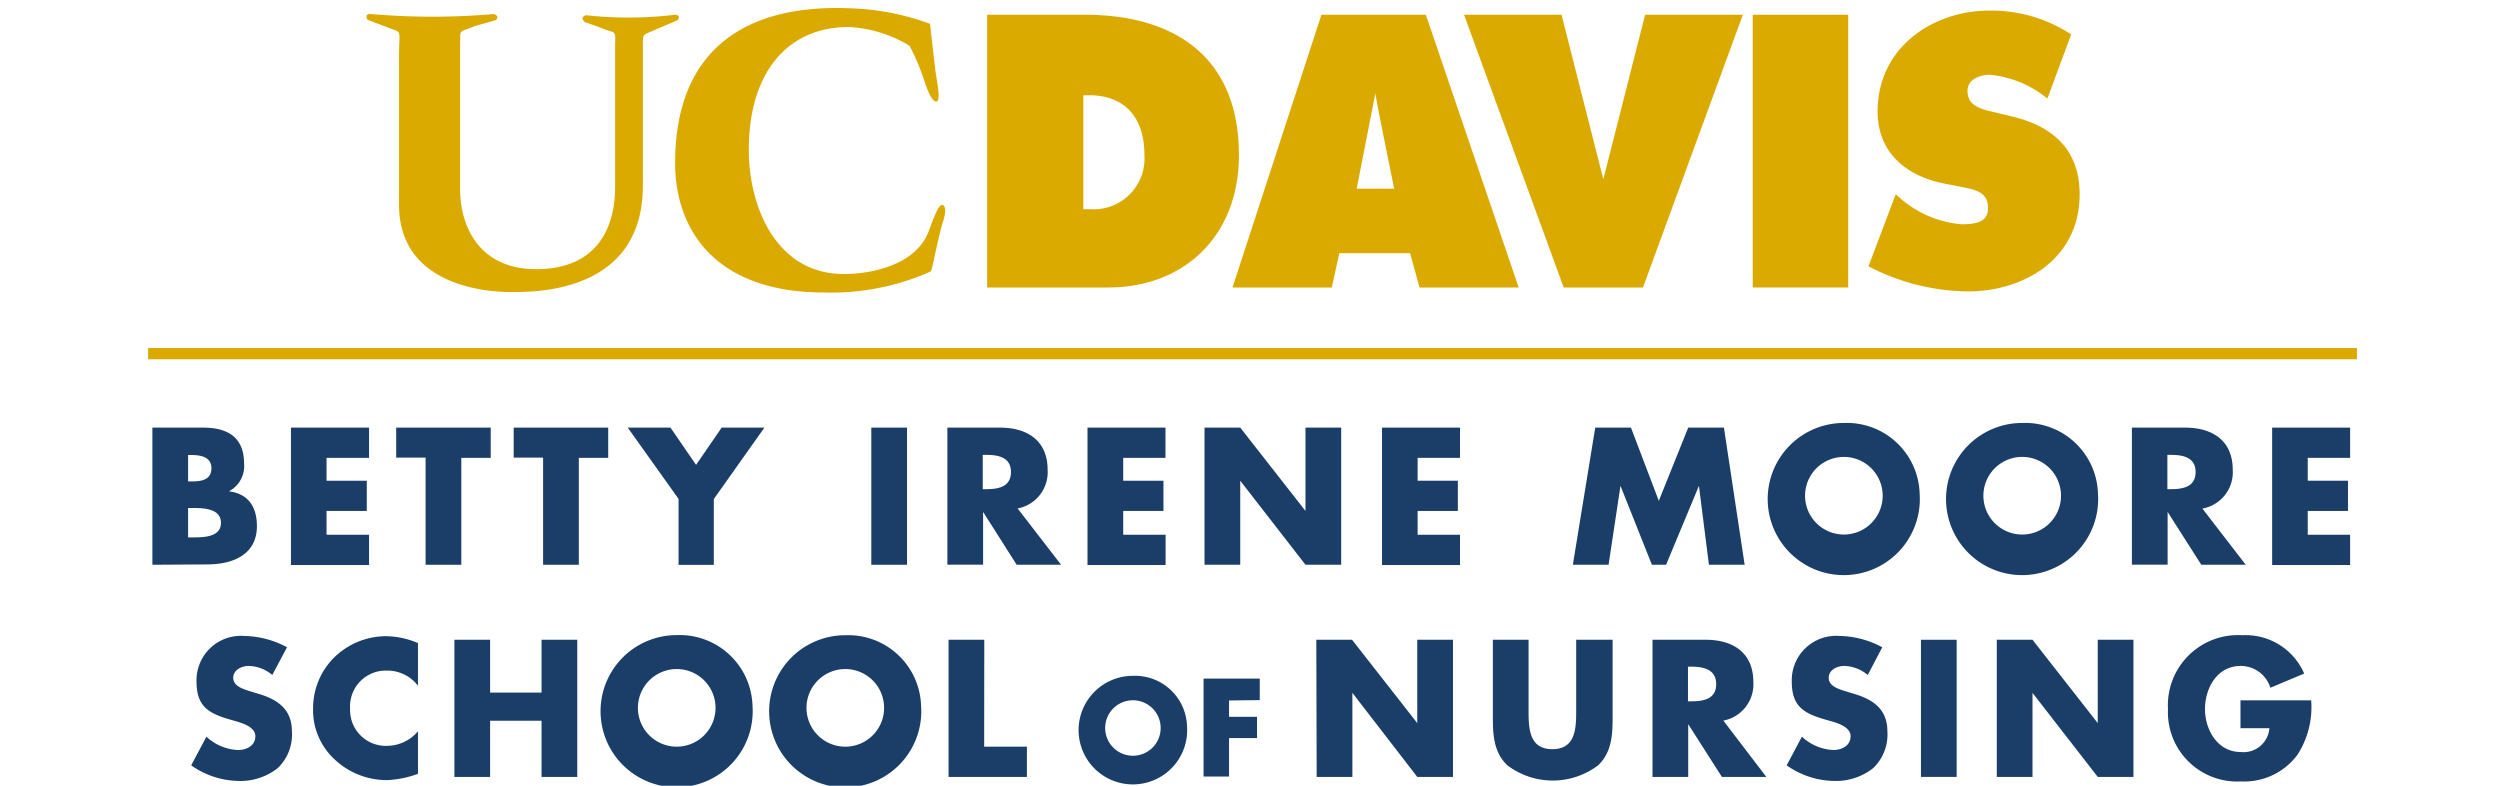
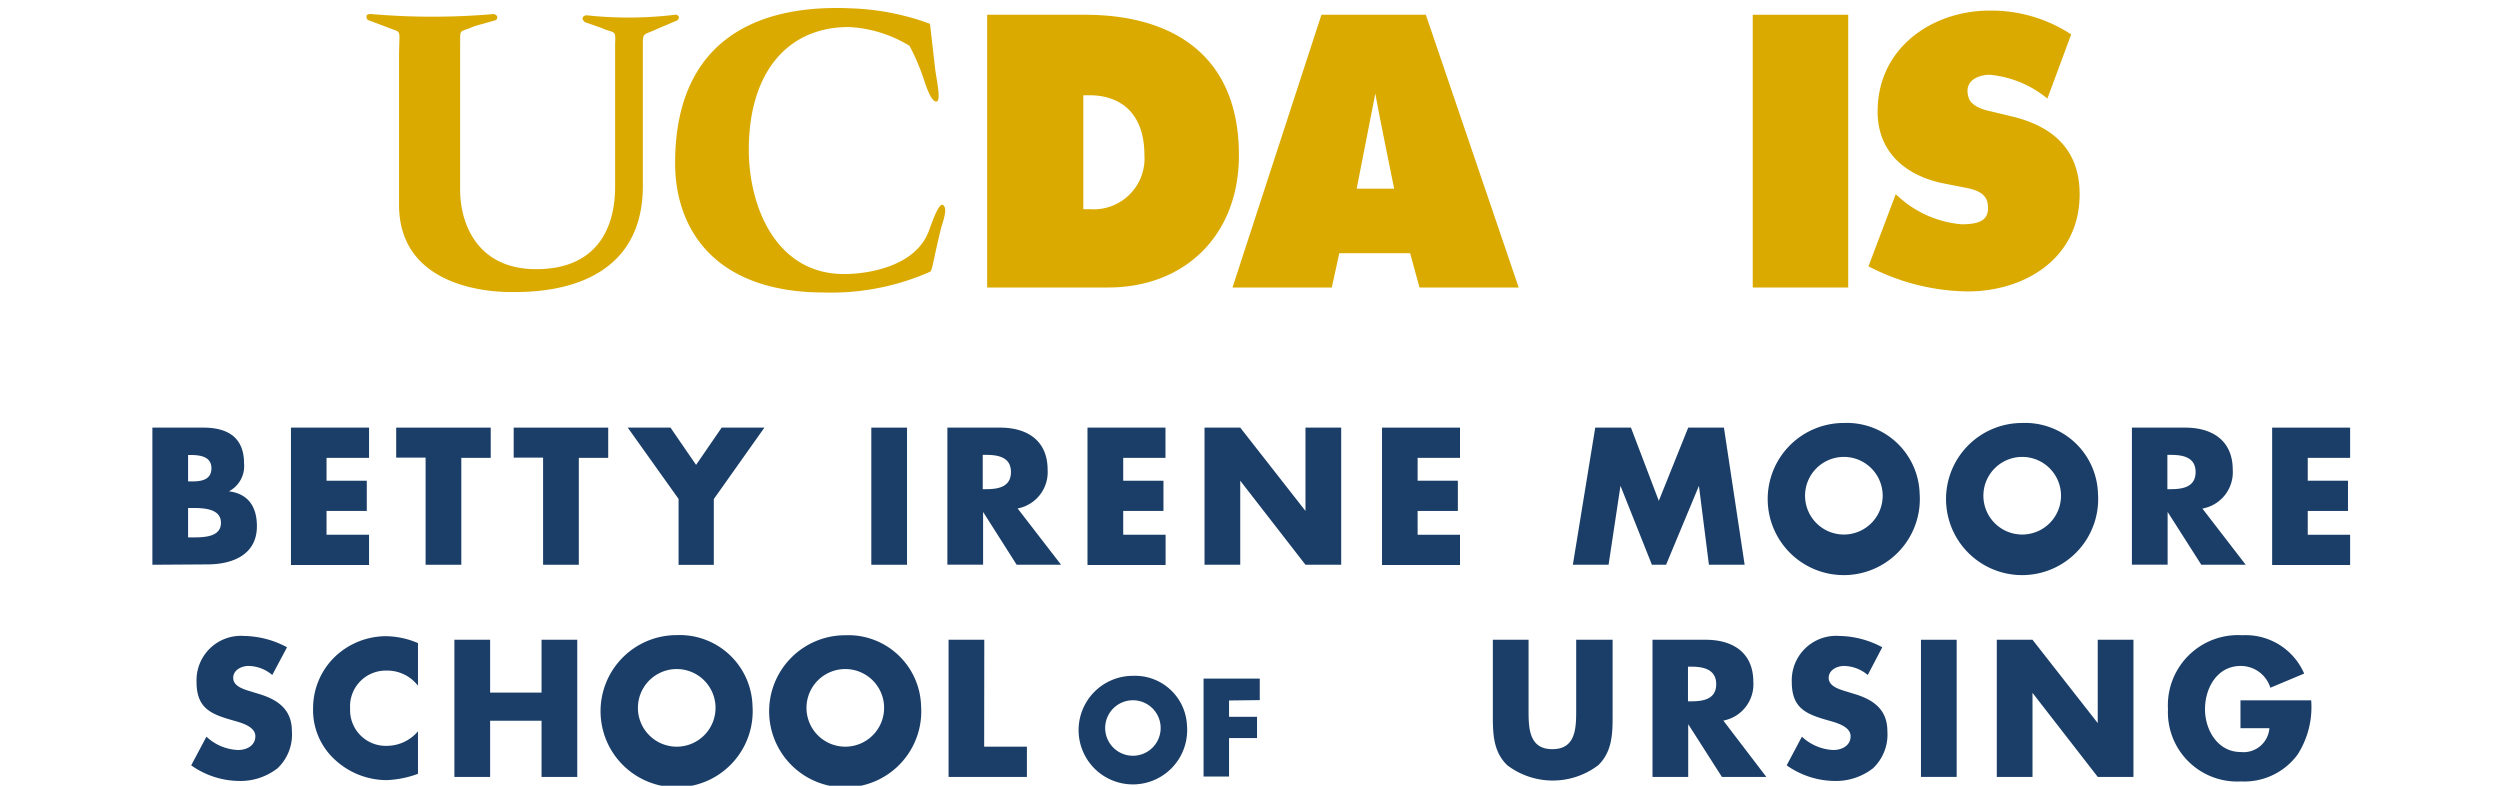
<svg xmlns="http://www.w3.org/2000/svg" id="School_of_Nursing_-_210_x_66_artboard" data-name="School of Nursing  - 210 x 66 artboard" viewBox="0 0 210 66">
  <defs>
    <style>.cls-1{fill:#daaa00;}.cls-2{fill:#1a3e68;}</style>
  </defs>
  <title>SchoolofNursing</title>
  <path class="cls-1" d="M156.94,22.4l2.3-6.08.4.35a9,9,0,0,0,5.13,2.17c1.62,0,2.4-.39,2.19-1.76-.16-1-1.31-1.2-2-1.34l-1.58-.31c-3.07-.58-5.66-2.47-5.66-6.06,0-5.43,4.69-8.48,9.39-8.48a12.25,12.25,0,0,1,6.87,2l-2,5.39a8.91,8.91,0,0,0-4.85-2c-.69,0-2.27.34-1.76,1.94.22.68,1.2,1,1.8,1.12l1.78.43c3.33.78,5.74,2.67,5.74,6.55,0,5.46-4.71,8.16-9.39,8.16a18.48,18.48,0,0,1-8.33-2.1" />
  <rect class="cls-1" x="147.23" y="1.24" width="8.02" height="22.91" />
-   <polygon class="cls-1" points="138.19 1.24 146.4 1.24 138.01 24.15 131.35 24.15 122.98 1.24 131.17 1.24 134.68 15.06 138.19 1.24" />
  <path class="cls-1" d="M103.53,24.15h8.34l.63-2.88h5.95l.79,2.88h8.33l-7.8-22.91H111Zm12-16.3h0c.15,1,1.58,8,1.58,8h-3.15Z" />
  <path class="cls-1" d="M91,17.57h.54A4.27,4.27,0,0,0,96.13,13c0-3.22-1.74-5-4.64-5H91ZM82.92,1.24h8.21c7.33,0,12.94,3.37,12.94,11.79,0,6.78-4.58,11.12-11,11.12H82.92Z" />
  <path class="cls-1" d="M78.12,2l.43,3.76c.1.89.61,3,0,2.75-.39-.18-.72-1.15-1-2a18.65,18.65,0,0,0-1.15-2.66,10.76,10.76,0,0,0-5.11-1.58c-5.05,0-8.39,3.71-8.39,10.32,0,4.74,2.27,10.43,8,10.43,2.07,0,6-.65,7.11-3.59.49-1.33.93-2.52,1.26-2.16s-.07,1.33-.22,1.9c-.68,2.73-.72,3.56-.93,3.66a20.54,20.54,0,0,1-8.88,1.74c-9.31,0-12.53-5.43-12.53-10.87,0-9.43,5.79-13.4,14.77-13A21.16,21.16,0,0,1,78.12,2" />
  <path class="cls-1" d="M50.62,2.38l-1.49-.52c-.5-.45.11-.58.11-.58a32.45,32.45,0,0,0,7.53-.05s.47.09.14.47l-1.76.75C54,3,54,2.66,54,3.92V15.6c0,9.13-9.29,8.93-11.1,8.93-.86,0-9.38,0-9.38-7.33V4.83c0-2.16.23-2.1-.49-2.35l-2.15-.81s-.36-.52.29-.49a59.87,59.87,0,0,0,10.31,0s.52.13.18.51l-1.79.5c-1.37.61-1.19.14-1.22,1.54l0,12.19c0,3,1.54,6.69,6.38,6.69,6.58,0,6.64-5.69,6.64-7V3.62c.07-1.14-.07-.81-1.08-1.24" />
-   <rect class="cls-1" x="12.44" y="29.23" width="185.54" height="0.95" />
  <path class="cls-2" d="M12.8,47.44V35.92h4.28c2,0,3.42.79,3.42,3a2.39,2.39,0,0,1-1.27,2.35v0c1.65.21,2.35,1.33,2.35,2.93,0,2.41-2.06,3.21-4.17,3.21Zm3-7h.34c.79,0,1.62-.14,1.62-1.11s-.93-1.11-1.74-1.11H15.8Zm0,4.7h.38c.89,0,2.38,0,2.38-1.22s-1.48-1.25-2.46-1.25H15.8Z" />
  <path class="cls-2" d="M27.43,38.46v1.92h3.38v2.54H27.43v2H31v2.54H24.44V35.92H31v2.54Z" />
  <path class="cls-2" d="M38.75,47.44h-3v-9H33.28V35.92h7.94v2.54H38.75Z" />
  <path class="cls-2" d="M48.62,47.44h-3v-9H43.15V35.92h7.94v2.54H48.62Z" />
  <path class="cls-2" d="M52.73,35.92h3.59l2.15,3.13,2.15-3.13h3.59l-4.25,6v5.53H57V41.91Z" />
  <path class="cls-2" d="M76.19,47.44h-3V35.92h3Z" />
  <path class="cls-2" d="M89.13,47.44H85.4L82.58,43h0v4.43h-3V35.92H84c2.28,0,4,1.08,4,3.54a3.1,3.1,0,0,1-2.52,3.25Zm-6.58-6.35h.29c1,0,2.08-.18,2.08-1.44s-1.1-1.44-2.08-1.44h-.29Z" />
  <path class="cls-2" d="M94.35,38.46v1.92h3.38v2.54H94.35v2h3.56v2.54H91.35V35.92h6.55v2.54Z" />
  <path class="cls-2" d="M101.18,35.92h3l5.48,7h0v-7h3V47.44h-3l-5.48-7.06h0v7.06h-3Z" />
  <path class="cls-2" d="M119.08,38.46v1.92h3.38v2.54h-3.38v2h3.56v2.54h-6.55V35.92h6.55v2.54Z" />
  <path class="cls-2" d="M134,35.92H137l2.34,6.15,2.47-6.15h3l1.74,11.52h-3l-.84-6.63h0l-2.76,6.63h-1.19l-2.64-6.63h0l-1,6.63h-3Z" />
  <path class="cls-2" d="M161.25,41.46a6.39,6.39,0,1,1-6.37-5.93A6.12,6.12,0,0,1,161.25,41.46Zm-9.62,0a3.26,3.26,0,1,0,6.51,0,3.26,3.26,0,0,0-6.51,0Z" />
  <path class="cls-2" d="M176.23,41.46a6.39,6.39,0,1,1-6.37-5.93A6.12,6.12,0,0,1,176.23,41.46Zm-9.62,0a3.26,3.26,0,1,0,6.51,0,3.26,3.26,0,0,0-6.51,0Z" />
  <path class="cls-2" d="M188.64,47.44h-3.73L182.08,43h0v4.43h-3V35.92h4.47c2.28,0,4,1.08,4,3.54A3.1,3.1,0,0,1,185,42.72Zm-6.58-6.35h.29c1,0,2.08-.18,2.08-1.44s-1.1-1.44-2.08-1.44h-.29Z" />
  <path class="cls-2" d="M193.85,38.46v1.92h3.38v2.54h-3.38v2h3.56v2.54h-6.55V35.92h6.55v2.54Z" />
  <path class="cls-2" d="M22.87,56.7a3.15,3.15,0,0,0-2-.76c-.55,0-1.28.32-1.28,1s.81.93,1.33,1.1l.76.23c1.6.47,2.84,1.28,2.84,3.15a3.91,3.91,0,0,1-1.19,3.1,5.05,5.05,0,0,1-3.27,1.08,7.1,7.1,0,0,1-4-1.31l1.28-2.41A4.11,4.11,0,0,0,20,63c.7,0,1.45-.35,1.45-1.16s-1.18-1.13-1.82-1.31c-1.88-.53-3.12-1-3.12-3.25a3.73,3.73,0,0,1,4-3.86,7.87,7.87,0,0,1,3.6.95Z" />
  <path class="cls-2" d="M35.11,57.6a3.25,3.25,0,0,0-2.63-1.27,3,3,0,0,0-3.07,3.19,3,3,0,0,0,3.12,3.13,3.44,3.44,0,0,0,2.58-1.22V65a8.48,8.48,0,0,1-2.64.53,6.41,6.41,0,0,1-4.32-1.7,5.63,5.63,0,0,1-1.85-4.35A6,6,0,0,1,28,55.3a6.24,6.24,0,0,1,4.38-1.86,7,7,0,0,1,2.73.58Z" />
  <path class="cls-2" d="M45.49,58.18V53.74h3V65.26h-3V60.54H41.17v4.72h-3V53.74h3v4.44Z" />
  <path class="cls-2" d="M63.21,59.28a6.39,6.39,0,1,1-6.37-5.93A6.12,6.12,0,0,1,63.21,59.28Zm-9.62,0a3.26,3.26,0,1,0,6.51,0,3.26,3.26,0,0,0-6.51,0Z" />
  <path class="cls-2" d="M77.37,59.28A6.39,6.39,0,1,1,71,53.36,6.12,6.12,0,0,1,77.37,59.28Zm-9.62,0a3.26,3.26,0,1,0,6.51,0,3.26,3.26,0,0,0-6.51,0Z" />
  <path class="cls-2" d="M82.67,62.72h3.59v2.54H79.68V53.74h3Z" />
  <path class="cls-2" d="M99.71,61a4.56,4.56,0,1,1-4.55-4.23A4.37,4.37,0,0,1,99.71,61Zm-6.87,0a2.33,2.33,0,1,0,4.65,0,2.33,2.33,0,0,0-4.65,0Z" />
  <path class="cls-2" d="M103.24,58.84v1.37h2.35V62h-2.35v3.23H101.1V57h4.72v1.81Z" />
-   <path class="cls-2" d="M110.57,53.74h3l5.48,7h0v-7h3V65.26h-3L113.6,58.2h0v7.06h-3Z" />
  <path class="cls-2" d="M135.46,53.74v6.48c0,1.48-.06,2.95-1.21,4.06a6.32,6.32,0,0,1-7.64,0c-1.15-1.11-1.21-2.58-1.21-4.06V53.74h3V59.8c0,1.5.11,3.13,2,3.13s2-1.63,2-3.13V53.74Z" />
  <path class="cls-2" d="M148.37,65.26h-3.73l-2.83-4.43h0v4.43h-3V53.74h4.47c2.28,0,4,1.08,4,3.54a3.1,3.1,0,0,1-2.52,3.25Zm-6.58-6.35h.29c1,0,2.08-.18,2.08-1.44S143.06,56,142.08,56h-.29Z" />
  <path class="cls-2" d="M156.89,56.7a3.15,3.15,0,0,0-2-.76c-.55,0-1.28.32-1.28,1s.81.93,1.33,1.1l.76.23c1.6.47,2.84,1.28,2.84,3.15a3.91,3.91,0,0,1-1.19,3.1,5.05,5.05,0,0,1-3.27,1.08,7.1,7.1,0,0,1-4-1.31l1.28-2.41A4.11,4.11,0,0,0,154,63c.7,0,1.45-.35,1.45-1.16s-1.18-1.13-1.82-1.31c-1.88-.53-3.12-1-3.12-3.25a3.73,3.73,0,0,1,4-3.86,7.87,7.87,0,0,1,3.6.95Z" />
  <path class="cls-2" d="M164.36,65.26h-3V53.74h3Z" />
  <path class="cls-2" d="M167.73,53.74h3l5.48,7h0v-7h3V65.26h-3l-5.48-7.06h0v7.06h-3Z" />
  <path class="cls-2" d="M194.14,58.83A7.39,7.39,0,0,1,193,63.38a5.56,5.56,0,0,1-4.75,2.26,5.82,5.82,0,0,1-6.14-6.08,5.89,5.89,0,0,1,6.25-6.2,5.35,5.35,0,0,1,5.19,3.22l-2.84,1.19a2.6,2.6,0,0,0-2.49-1.83c-2,0-3,1.88-3,3.63s1.07,3.6,3,3.6a2.18,2.18,0,0,0,2.41-2H188.2V58.83Z" />
</svg>